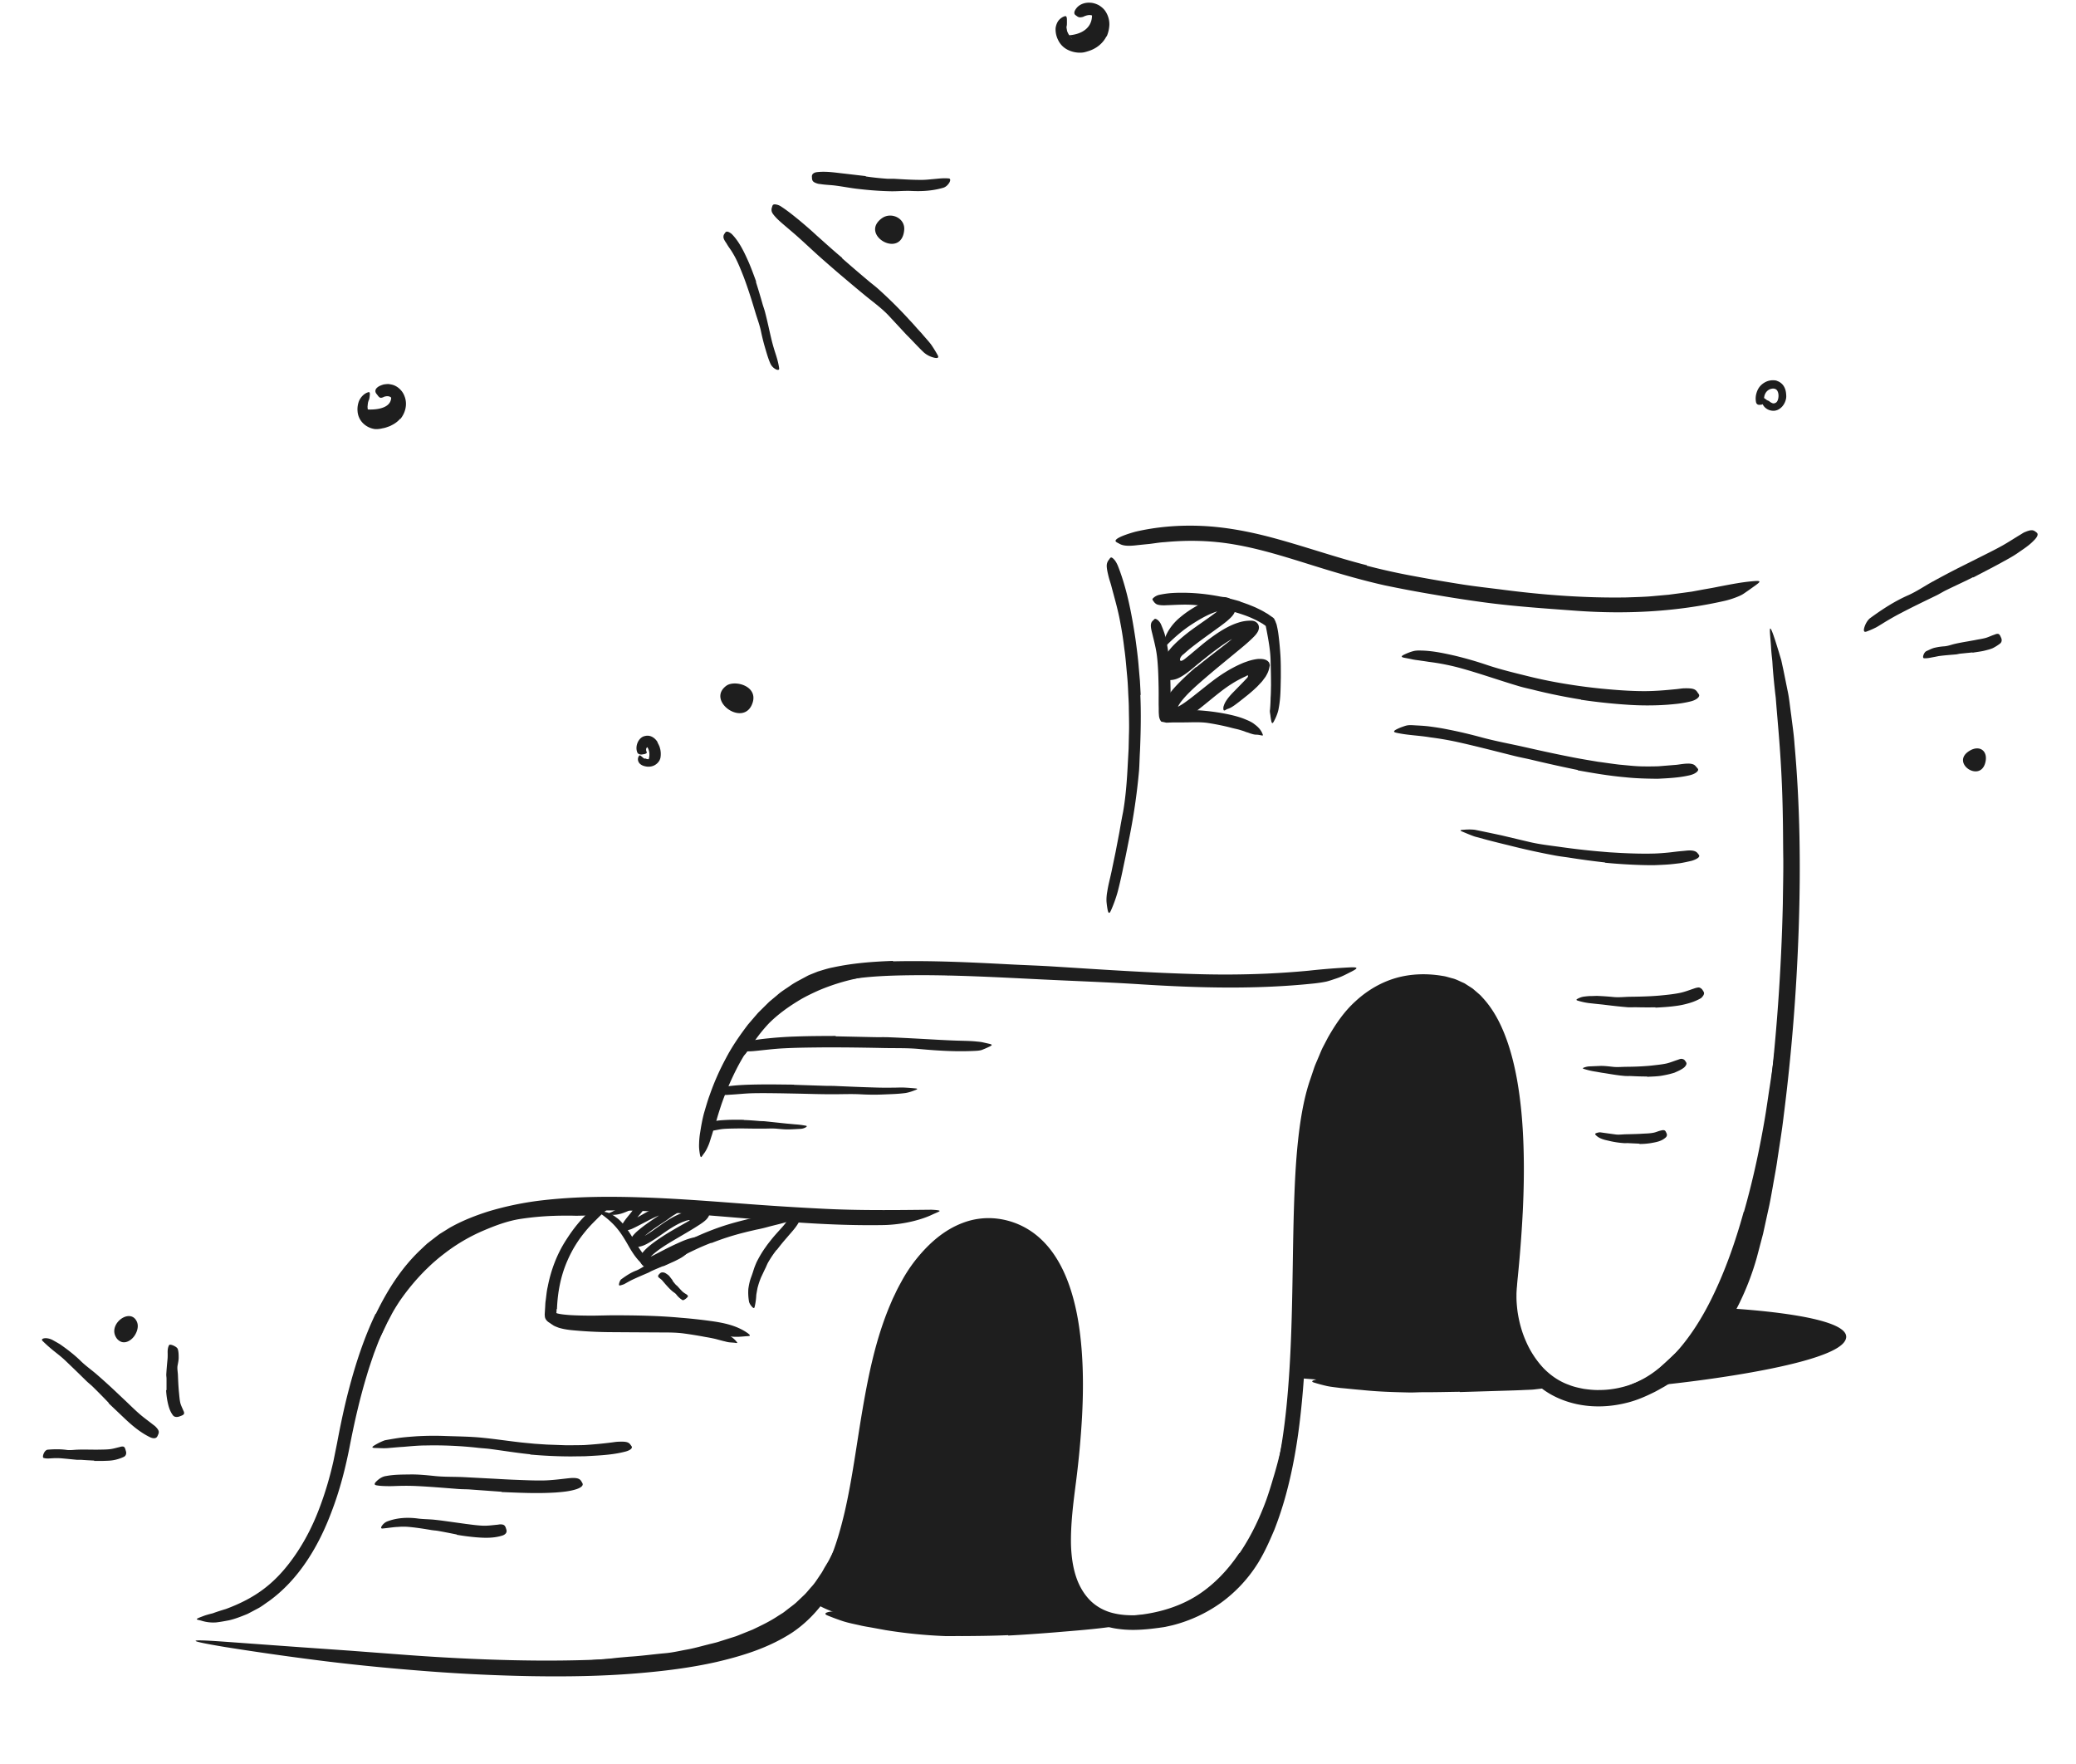
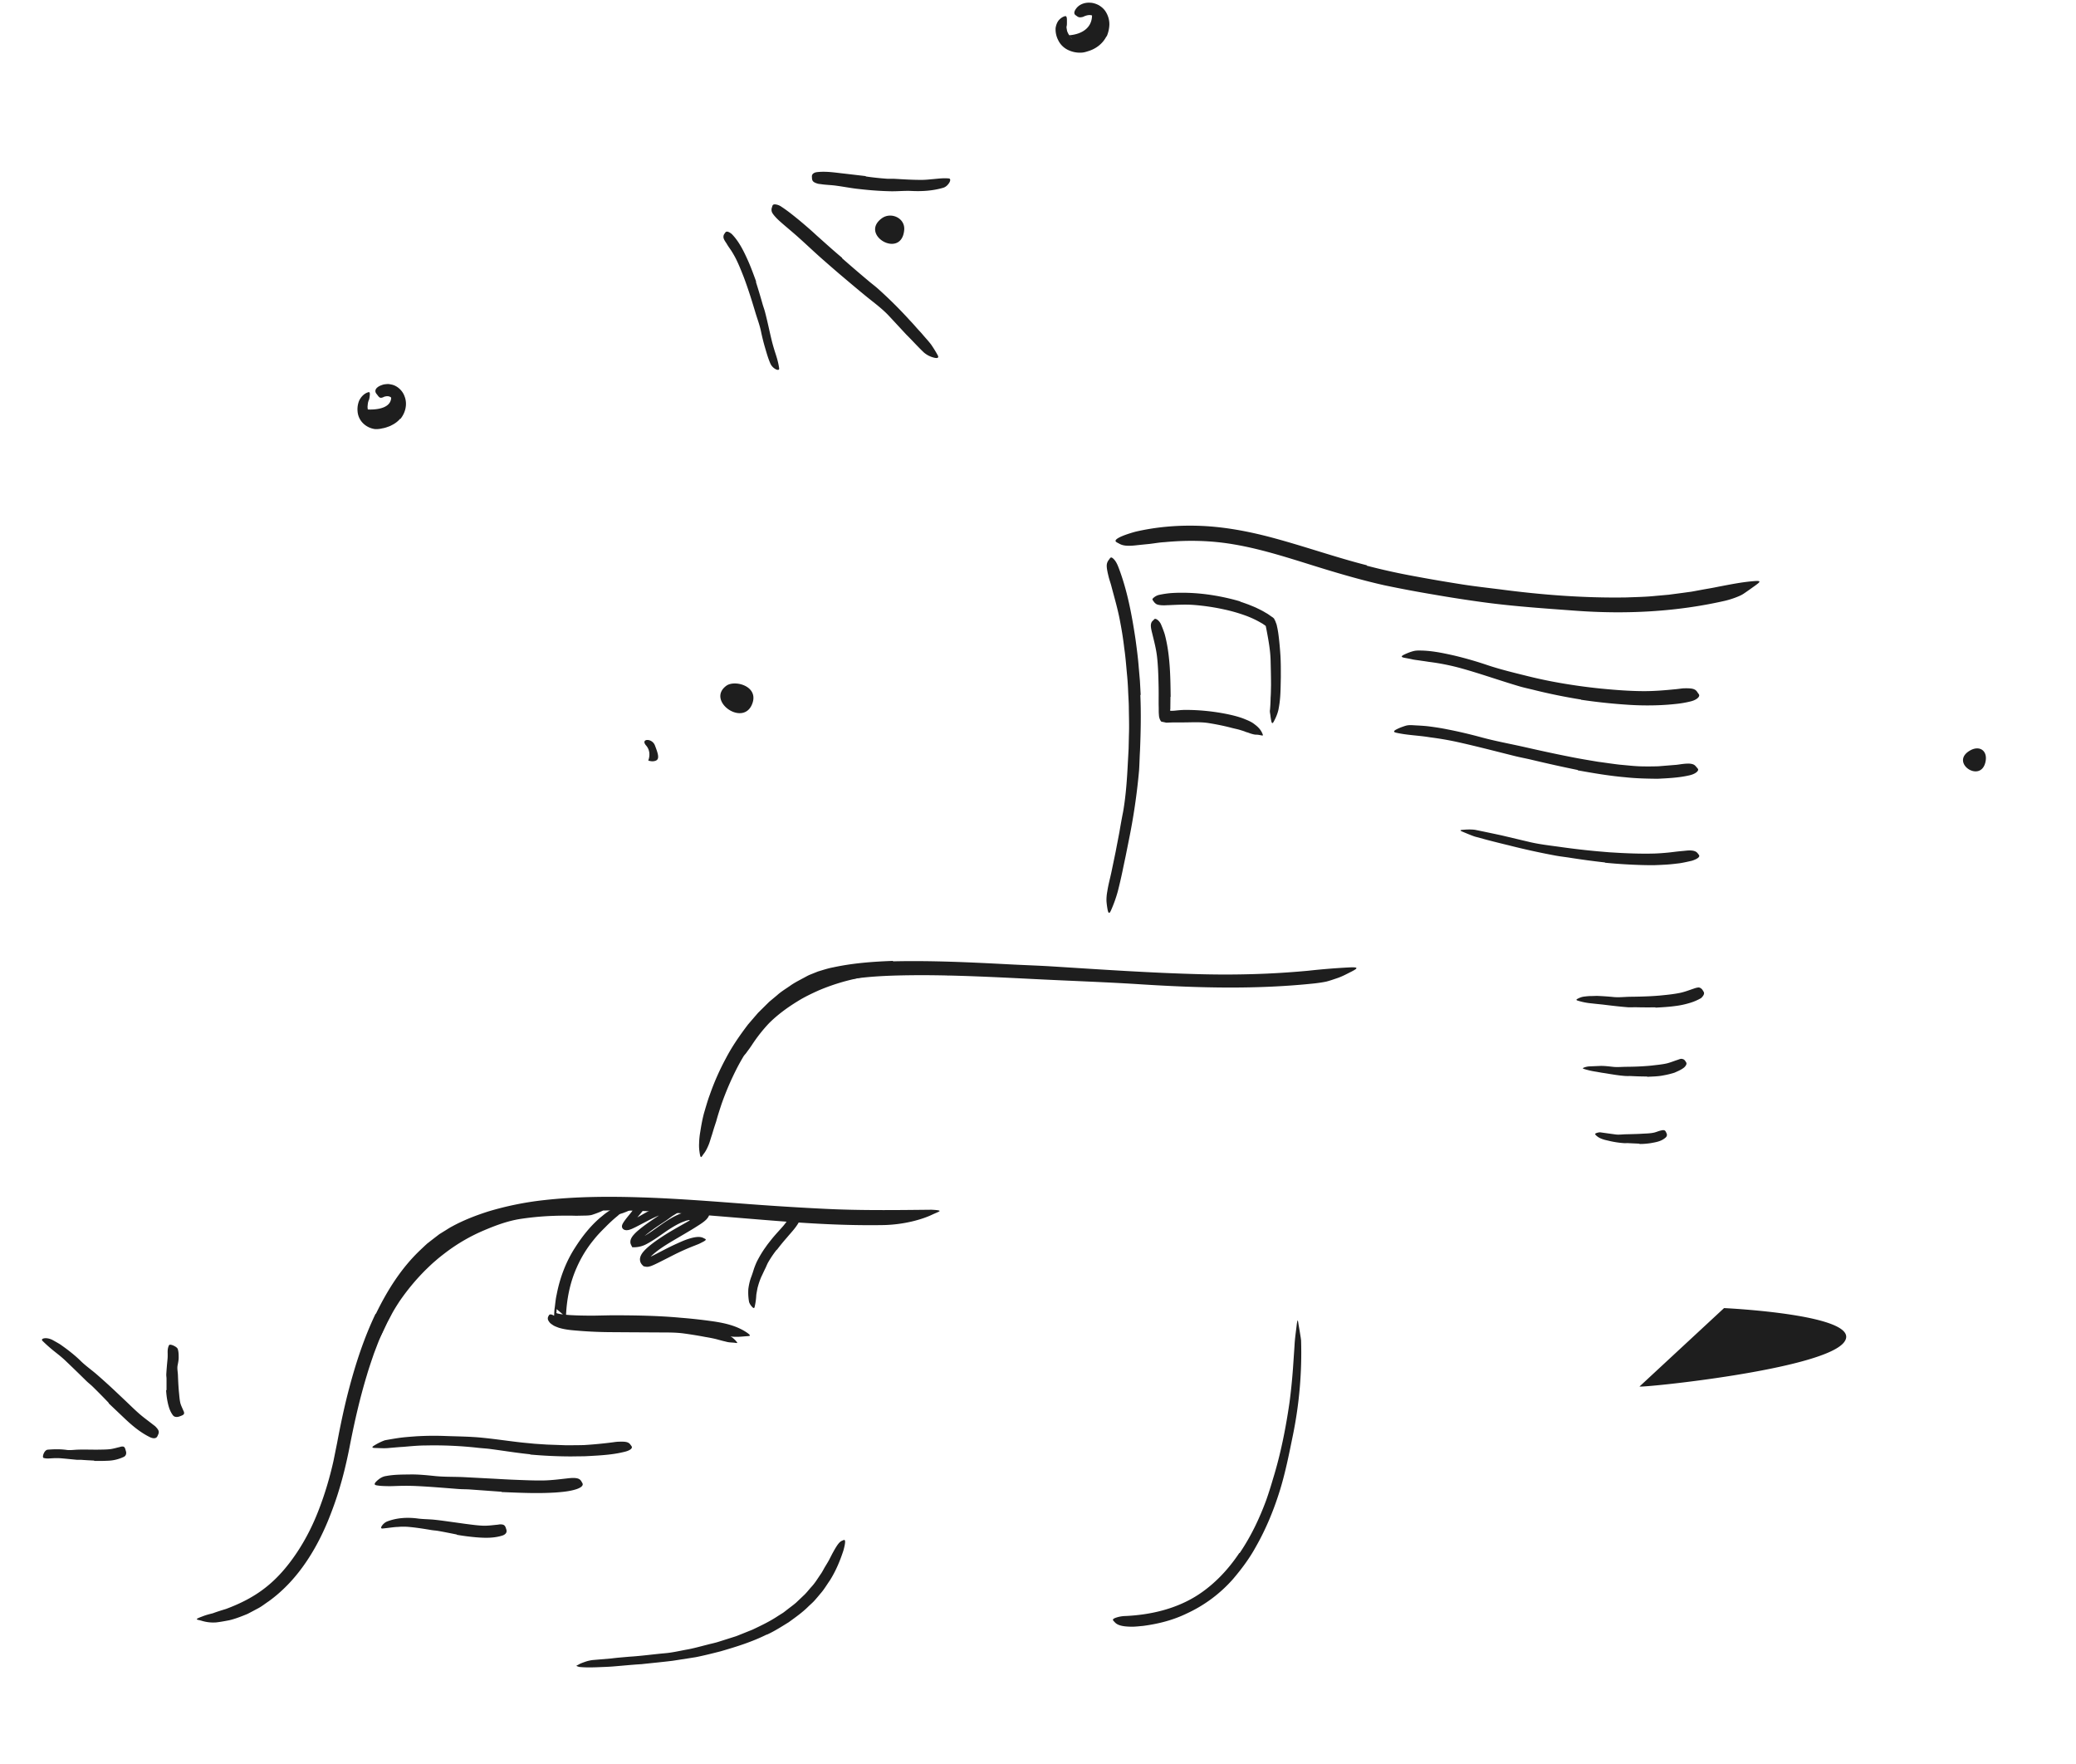
<svg xmlns="http://www.w3.org/2000/svg" width="186" height="158" fill="none">
  <g fill="#1E1E1E" clip-path="url(#a)">
    <path d="M146.893 124.207c.03.142 16.419-1.487 18.324-3.961 1.905-2.474-10.749-3.063-10.749-3.063l-7.575 7.024zM72.2 88.126a18.776 18.776 0 0 1 3.438-1.198c.428-.105.852-.229 1.287-.3 1.53-.259 3.071-.338 4.605-.315.68.015 1.362.026 2.033.056.431.023.866.041 1.298.086.43.057.855.154 1.263.305.252.09.21.18-.037.296a5.686 5.686 0 0 1-.499.199 2.383 2.383 0 0 1-.675.101 47.873 47.873 0 0 0-5.142-.15c-1.035.023-2.096.237-3.12.47a18.487 18.487 0 0 0-3.304 1.05c-.649.293-1.298.601-1.898.98-.922.564-1.804 1.213-2.561 1.971a13.97 13.97 0 0 0-1.526 1.945c-.102.15-.2.297-.312.443-.101.135-.18.252-.255.342-.079.09-.157.15-.225.199a.666.666 0 0 1-.394.135c-.06 0-.127.015-.18.007-.168-.022-.146-.341.027-.856.622-1.449 1.721-2.755 3.022-3.803.957-.792 2.026-1.449 3.136-1.99l.015.023.003.004zm-33.546 23.846a17.433 17.433 0 0 1 3.477-2.204c.45-.221.9-.439 1.369-.615 1.654-.612 3.39-.95 5.123-1.082.769-.06 1.541-.097 2.306-.108l.735-.008c.244.011.492.023.735.045.244.023.488.038.728.09.24.053.48.113.716.177.296.082.248.157-.019.274-.134.056-.322.131-.547.21-.113.037-.233.086-.36.109a3.35 3.35 0 0 1-.398.034l-.727.015c-.244.007-.484-.008-.724-.008-.484 0-.964 0-1.444.019a25.68 25.68 0 0 0-2.884.259c-1.155.161-2.303.582-3.39 1.047a16.022 16.022 0 0 0-3.39 1.96c-.32.244-.642.492-.946.762-.31.259-.6.544-.892.826a19.775 19.775 0 0 0-2.352 2.838c-.258.402-.514.8-.727 1.22l-.33.623-.304.635c-.09.187-.173.371-.27.555-.169.35-.293.575-.413.714a.671.671 0 0 1-.386.225c-.064.011-.131.037-.184.037-.09 0-.135-.086-.138-.247 0-.162.022-.398.123-.672.57-1.645 1.478-3.274 2.592-4.764a19.46 19.46 0 0 1 2.895-2.989l.019.019.007.004zm23.141-2.676s-.034-.004-.06-.004l-.173.042c-.094.015-.188.063-.281.093-.375.132-.74.335-1.1.556-.727.443-1.395 1.01-2.253 1.464a2.383 2.383 0 0 1-1.05.286h-.23l-.1-.199a.71.71 0 0 1-.068-.214c0-.06 0-.135.007-.18.012-.046.023-.091.038-.136l.045-.097a1.59 1.59 0 0 1 .199-.282 3.79 3.79 0 0 1 .408-.398c.492-.417 1.002-.762 1.512-1.107.259-.166.506-.35.776-.492l.398-.226a5.38 5.38 0 0 0 .356-.255l.083.552c-.327-.116-.844.011-1.294.199-.462.192-.923.436-1.388.68-.221.116-.446.236-.679.353-.12.056-.236.116-.364.169-.131.048-.258.108-.468.105a.62.62 0 0 1-.184-.042.535.535 0 0 1-.098-.067c-.015 0-.101-.124-.097-.177-.004-.03-.008-.056-.004-.086l.007-.053a.353.353 0 0 1 .027-.082c.018-.049.037-.083.056-.117.075-.131.154-.236.232-.341.147-.195.364-.451.394-.492.09-.113.18-.218.244-.323.015-.023.019-.064-.007-.086-.034-.012-.072 0-.105.011a1.845 1.845 0 0 0-.188.083l-.176.082-.12.049-.233.09a2.873 2.873 0 0 1-1.013.18c-.228-.011-.318-.082-.303-.12.015-.045.127-.079.285-.15a4.23 4.23 0 0 0 .589-.345c.116-.079.247-.151.386-.23.041-.03.214-.108.367-.191.162-.083.33-.169.5-.24.303-.139.562-.199.693-.165a.49.49 0 0 1 .177.06.5.5 0 0 1 .165.146c.014.023.03.045.04.064l.008.015v.007l.008.004c.007-.004-.079.053-.041.03l.01.034.035.083c.018.048.048.097.048.165 0 .142-.139.375-.345.623l-.589.71c-.1.123-.202.247-.292.364a2.83 2.83 0 0 0-.12.173c-.019.026-.03.048-.042.067 0 .004-.01.019-.007.015a.98.98 0 0 0-.142-.049c-.053-.015-.075-.026-.12-.033-.046 0-.068-.008-.09-.008a.24.24 0 0 1-.042.008h-.003l.082-.076v-.011a.148.148 0 0 0 .023-.075.614.614 0 0 0 .014-.15c-.01-.071 0-.045.004-.049h.023c.022-.004.041-.007.071-.015.24-.064.529-.24.806-.398.282-.161.567-.33.867-.492.3-.157.611-.3.945-.428.334-.12.686-.229 1.103-.233.184 0 .382.027.581.109l.63.267-.536.372c-.169.116-.326.195-.476.304l-.443.323c-.304.202-.608.401-.908.608-.3.206-.592.42-.87.642-.27.214-.566.465-.705.672-.019.019-.004.049-.041.03-.132-.03-.17-.015-.18-.011l-.117-.271c.29.019.653-.146.99-.349.342-.206.676-.45 1.02-.694.683-.492 1.407-.992 2.255-1.296.068-.03.139-.045.21-.064l.244-.063c.202-.06.397-.049.593-.064.097-.004.194-.015.288-.015l.255.034c.165.026.364.03.45.105.11.067.24.105.33.195.023.079-.014.128-.033.18a.802.802 0 0 1-.094.147c-.128.195-.443.431-.784.645l-.383.244-.296.181-.536.319-1.073.631c-.701.416-1.414.859-1.973 1.392a1.72 1.72 0 0 0-.195.233.244.244 0 0 0-.034.072h-.09c-.026.011 0 0 .008-.004l.015-.019-.101.071a.561.561 0 0 0 .037-.105c.008-.034.008-.086.004-.071h-.011l.067-.023c.041-.007.105-.041.158-.06.108-.045.225-.101.337-.157l.683-.353c.457-.237.919-.473 1.395-.687.259-.117.514-.233.78-.335 1.01-.367 1.4-.292 1.647-.157.056.03.127.056.161.09.056.052-.019.12-.187.214-.09.045-.195.101-.323.165-.128.068-.281.116-.45.188a21.03 21.03 0 0 0-2.003.897c-.337.173-.679.346-1.02.518-.173.087-.349.177-.536.263-.09.045-.192.086-.3.131a1.129 1.129 0 0 1-.2.064l-.056.015-.03.008-.07.007a.88.88 0 0 1-.286-.026l-.098-.022-.082-.083a.869.869 0 0 1-.191-.274.85.85 0 0 1-.045-.312.99.99 0 0 1 .049-.214c.018-.052.04-.094.063-.139.09-.165.176-.262.263-.36.169-.184.337-.331.51-.473.341-.278.694-.522 1.05-.759.769-.506 1.545-.927 2.31-1.366l.143-.083h.004l.011-.004.026-.011c.038-.015.008-.026-.01-.026l.022-.023.015-.011zm-6.201 9.246 2.666.041c.327.008.653-.011.98 0a29.77 29.77 0 0 1 3.453.312c.51.086 1.024.169 1.523.311.634.166 1.309.421 1.755.961.139.162.098.158-.09.132-.187-.038-.544-.015-.87-.117-.304-.067-.596-.153-.896-.232a13.985 13.985 0 0 0-.923-.18 36.356 36.356 0 0 0-1.913-.312c-.78-.109-1.6-.086-2.407-.094l-2.678-.015-1.658-.011a38.031 38.031 0 0 1-2.52-.109c-.652-.056-1.305-.083-1.976-.293-.146-.056-.293-.109-.44-.188-.13-.09-.24-.154-.318-.236a1.126 1.126 0 0 1-.161-.233.387.387 0 0 1 .011-.36c.026-.045.049-.098.079-.128.056-.052.142-.049.236-.019.049.015.094.042.146.068a.936.936 0 0 1 .188.086c.39.203.907.308 1.451.387.544.075 1.122.12 1.71.15.87.041 1.763.056 2.656.056v.019l-.004.004zm13.104 27.885c-1.332.665-2.738 1.1-4.14 1.506-.515.131-1.032.262-1.55.379-.228.049-.457.105-.686.146l-.69.109-1.38.214c-.923.113-1.849.199-2.768.3-.821.049-1.642.132-2.456.199-.522.045-1.047.057-1.572.079-.525.019-1.05.026-1.575-.03-.33-.116-.285-.075-.015-.225.135-.083.326-.15.559-.233a3.12 3.12 0 0 1 .803-.169l1.582-.135c.525-.068 1.054-.105 1.583-.154 1.057-.064 2.108-.214 3.169-.308.637-.052 1.271-.199 1.913-.319.645-.109 1.275-.293 1.905-.45.345-.094.697-.158 1.035-.271l1.016-.322.51-.162c.169-.06.33-.131.495-.195l.99-.398c.788-.375 1.58-.751 2.303-1.239l.42-.263c.135-.094.263-.199.394-.3.259-.203.529-.394.78-.612l.716-.679c.24-.226.435-.492.656-.733.35-.371.6-.814.89-1.223.138-.211.243-.44.378-.65.128-.218.263-.424.375-.653.101-.195.199-.394.308-.589.401-.729.585-.939.821-1.033.056-.022.112-.052.157-.06.15-.022.113.338-.06.954-.292.893-.667 1.805-1.2 2.654-.285.409-.54.848-.88 1.227a16.86 16.86 0 0 1-.496.582c-.169.192-.367.357-.551.533-.537.541-1.163.976-1.774 1.423-.645.394-1.279.807-1.962 1.115l-.01-.019.007.004zm42.368-7.297c.994-1.461 1.774-3.086 2.392-4.772a35.89 35.89 0 0 0 .597-1.877c.686-2.219 1.14-4.512 1.477-6.829a53.15 53.15 0 0 0 .315-3.097l.135-1.986c.03-.664.135-1.325.21-1.989.072-.421.09-.353.139 0 .034.206.079.454.124.728l.079.492c.015.086.022.176.037.27a36.96 36.96 0 0 1-.724 8.462c-.333 1.618-.66 3.307-1.158 4.929-.548 1.779-1.261 3.521-2.194 5.147-.555 1.01-1.253 1.944-2.003 2.827a12.45 12.45 0 0 1-4.197 3.123c-1.226.593-2.542.92-3.881 1.096-.297.027-.585.06-.885.072-1.111.007-1.456-.181-1.666-.417-.048-.056-.112-.109-.138-.162-.042-.086.048-.153.247-.225a2.84 2.84 0 0 1 .885-.154c2.262-.109 4.572-.642 6.526-1.922 1.444-.95 2.67-2.248 3.656-3.728l.023.012h.004z" />
-     <path d="M156.252 108.552c.765-2.676 1.362-5.417 1.838-8.176.176-1.006.311-2.024.469-3.034.555-3.566.952-7.162 1.189-10.77.105-1.603.146-3.214.165-4.805 0-1.021.007-2.046.011-3.071l.037-1.536c.008-.51.057-1.025.075-1.539.034-.638.087-.56.241-.022.082.292.187.672.311 1.11.112.462.206 1.01.262 1.604.023.263.049.525.064.788l.023.788.022 1.581a69.43 69.43 0 0 1-.056 3.161 89.804 89.804 0 0 1-.454 6.326c-.274 2.522-.48 5.154-.848 7.726a83.192 83.192 0 0 1-1.665 8.409 62.505 62.505 0 0 1-1.507 5.064c-.878 2.519-1.966 4.997-3.409 7.253-1.122 1.738-2.427 3.394-4.208 4.573-.398.247-.795.48-1.23.672-.81.341-1.388.473-1.797.473-.409.026-.652-.045-.847-.154-.09-.049-.203-.094-.255-.147-.177-.191.487-.379 1.541-.826a9.15 9.15 0 0 0 2.209-1.272 12.377 12.377 0 0 0 1.916-1.776c1.17-1.336 2.149-2.902 2.974-4.565 1.227-2.47 2.157-5.128 2.907-7.835h.03-.008zm-96.836 4.866c-.33.135-.66.274-.986.42-.12.053-.229.124-.349.177-.424.184-.847.36-1.268.555a7.051 7.051 0 0 0-.543.274l-.342.192a2.45 2.45 0 0 1-.378.12c-.083.019-.105-.041-.087-.146.023-.102.068-.274.176-.391.432-.315.87-.616 1.377-.803.3-.12.57-.316.859-.47l.956-.499.597-.3c.3-.154.615-.293.911-.451.229-.124.431-.289.645-.435a.902.902 0 0 1 .143-.094c.184-.105.292-.034.416.124.03.037.06.071.087.109.082.123.063.285-.038.435-.334.361-.776.56-1.197.77-.322.142-.645.289-.967.432l-.011-.019zm13.682 30.235s2.569 1.963 11.1 2.185c8.533.225 15.07-.687 15.07-.687s-4.56-1.49-4.56-7.005 2.43-9.573 1.645-15.531c-.783-5.958-1.252-9.749-4.129-11.596-2.88-1.848-5.595-1.543-7.369.108-1.774 1.652-3.874 2.399-5.907 11.488-2.032 9.089-1.987 13.898-3.589 17.025-1.601 3.127-2.254 4.009-2.254 4.009l-.007.004zm43.09-20.212s16.892 1.513 22.131-.229c0 0-2.933-2.433-2.535-6.938.397-4.505 1.29-17.422-1.039-22.442-2.325-5.019-3.409-6.314-6.844-5.676-3.432.638-7.077.68-9.86 10.065-1.901 6.427-.581 20.715-1.406 22.968-.825 2.252-.45 2.252-.45 2.252h.003zm-9.001-63.673c1.002-.826 2.033-1.588 3.023-2.377.48-.394.994-.807 1.361-1.197.042-.045.079-.09.102-.12l.011-.02c.041.023.086.046.131.065.09.037.135.067.214.082a.318.318 0 0 0 .135.019c.075-.015 0-.011-.019.079a.375.375 0 0 0-.026.082c0 .027-.008.057-.019.105-.019.08-.011.184-.019.245h-.176a2.89 2.89 0 0 0-.761.165c-.769.274-1.504.803-2.228 1.336-.322.237-.637.485-.956.74l-.476.383-.241.195-.262.221c-.529.45-1.114.886-1.575 1.048a1.796 1.796 0 0 1-.615.105.78.78 0 0 1-.589-.282c-.146-.176-.161-.439-.169-.664 0-.233.049-.47.131-.713.165-.485.544-1.014.998-1.48a9.04 9.04 0 0 1 .488-.461 16.359 16.359 0 0 1 1.488-1.168c.601-.428 1.208-.84 1.774-1.269.139-.105.278-.214.398-.323.06-.052.116-.108.157-.154a.185.185 0 0 0 .042-.056.78.78 0 0 0 .105.049.33.33 0 0 0 .086.03.176.176 0 0 0 .064.011c.033 0 .045-.007.037 0l-.075.053-.004.004-.007.007-.011.015a.26.26 0 0 0-.049.083.22.22 0 0 1-.026.064l-.008.018a.54.54 0 0 0-.127-.003 2.151 2.151 0 0 0-.443.09c-.81.247-1.605.72-2.348 1.205-.75.492-1.425 1.08-2.062 1.704-.383.398-.473.278-.345-.251.112-.537.585-1.446 1.477-2.163a9.342 9.342 0 0 1 2.637-1.539c.255-.09.517-.176.84-.225.172-.019.345-.041.619.007.082.02.154.038.24.075.105.053.184.09.289.188.048.049.097.098.138.154a.886.886 0 0 1 .162.623.742.742 0 0 1-.023.128l-.026.086c-.083.218-.161.308-.225.39-.064.08-.124.14-.18.196a6.913 6.913 0 0 1-.315.285c-.203.169-.402.316-.597.462-.783.57-1.545 1.107-2.272 1.663-.184.139-.36.278-.533.42l-.255.218-.21.188a.93.93 0 0 0-.247.244.502.502 0 0 0-.094.255c-.015.113.105.131.169.098.15-.057.296-.18.438-.297l.15-.12c.06-.045.113-.094.169-.139l.338-.285.682-.57a17.69 17.69 0 0 1 1.452-1.082c.562-.364 1.159-.71 1.852-.923a3.458 3.458 0 0 1 1.208-.166c.045.008.075.004.146.027.086.015.341.12.435.383.019.056.03.116.034.172 0 .053 0 .083-.007.124-.012.09-.03.12-.045.173-.034.086-.072.146-.102.195-.131.199-.251.315-.379.443-.491.484-.99.886-1.492 1.299l-1.489 1.227a86.11 86.11 0 0 0-1.796 1.525c-.582.514-1.159 1.047-1.617 1.625a2.932 2.932 0 0 0-.315.48.665.665 0 0 0-.094.324l-.213-.083s.026-.053.026-.124c.007 0 .026 0 .064-.007.067-.015.161-.053.255-.102a5.12 5.12 0 0 0 .577-.36c.386-.27.769-.575 1.152-.879.768-.604 1.522-1.242 2.381-1.78a11.854 11.854 0 0 1 1.414-.765l.195-.086c.157-.068.311-.117.469-.173.315-.109.63-.176.918-.21.282-.015.541 0 .751.101a.93.93 0 0 1 .153.105c.042.05.113.098.117.154l.052.17c.011.056-.019.127-.03.187a2.216 2.216 0 0 1-.285.758c-.056.128-.18.263-.274.398-.093.135-.221.267-.348.398l-.166.177c-.056.063-.116.112-.146.142l-.229.21c-.153.136-.307.27-.465.398-1.185.95-1.477 1.172-1.852 1.284-.079.026-.165.094-.237.124-.06.023-.101.008-.12-.067a.66.66 0 0 1 .038-.372c.101-.327.386-.717.78-1.126l.87-.89c.143-.147.281-.293.416-.44.045-.048.049-.048.049-.056l.011-.022s.015-.026.019-.038c.023-.049.026-.082.011-.108-.022-.03-.097.007-.116.018a.14.14 0 0 0-.034.023l-.007.007a10.049 10.049 0 0 0-1.286.687c-.342.214-.657.44-.987.695-.33.255-.66.522-.994.796-.431.349-.858.705-1.331 1.055-.24.176-.484.349-.784.521a3.08 3.08 0 0 1-.547.244c-.128.034-.252.072-.458.072-.191 0-.472-.053-.709-.24l-.202-.158-.079-.233a1.468 1.468 0 0 1-.053-.672c.03-.18.079-.334.132-.458a3.15 3.15 0 0 1 .36-.634c.251-.36.517-.654.787-.939a25.471 25.471 0 0 1 1.662-1.554l.022.022v-.003zm-32.302 33.07 3.5.075c.423.007.85-.008 1.274.01 1.497.06 2.997.147 4.49.23.663.034 1.331.067 1.987.082.424.012.848.02 1.272.06.21.023.423.034.633.08l.63.142c.26.068.222.124-.007.237a8.762 8.762 0 0 1-.472.213c-.098.038-.203.09-.316.117a2.575 2.575 0 0 1-.352.049c-1.729.101-3.443 0-5.18-.162-1.034-.097-2.118-.064-3.18-.086a274.158 274.158 0 0 0-3.506-.053c-.72-.003-1.44-.007-2.16 0-1.088.012-2.187.023-3.267.08-.84.04-1.661.146-2.486.228-.184.019-.36.034-.544.041a8.31 8.31 0 0 1-.431 0c-.12-.01-.218-.04-.3-.063a.704.704 0 0 1-.338-.207c-.038-.041-.083-.079-.105-.116-.071-.117.199-.27.69-.44.735-.18 1.5-.277 2.273-.352a34.789 34.789 0 0 1 2.351-.15c1.174-.042 2.355-.045 3.53-.05v.027l.014.008zm-3.742 4.343 2.76.09c.334.011.672 0 1.005.019 1.182.052 2.363.101 3.544.135.526.019 1.05.015 1.572.011.334 0 .667-.022 1.001-.007.334.015.671.045 1.005.075.21.022.184.064.008.135-.173.068-.495.203-.882.274-.682.094-1.365.105-2.051.135-.686.03-1.373.019-2.059-.019-.825-.04-1.68 0-2.524-.003-.926 0-1.853-.027-2.779-.05l-1.71-.033c-.863-.011-1.729-.026-2.584-.007-.664.015-1.316.09-1.973.127-.146.008-.285.023-.431.026a5.068 5.068 0 0 1-.341 0c-.094-.01-.173-.037-.233-.056a.568.568 0 0 1-.262-.184c-.027-.037-.064-.071-.08-.105-.055-.105.162-.229.556-.349 1.174-.21 2.419-.233 3.668-.248.926-.007 1.856.011 2.786.019v.019l.004-.004zm-4.508 3.153c.473.015.949.053 1.421.094.173.011.346.007.518.026l1.815.192c.27.026.537.048.803.075a7.83 7.83 0 0 1 1.02.127c.105.023.086.075-.008.135a1.049 1.049 0 0 1-.46.143c-.35.019-.698.041-1.047.049-.349.011-.694-.026-1.043-.056-.416-.045-.855-.012-1.282-.012-.47-.003-.942 0-1.41-.011a36.054 36.054 0 0 0-.87-.004c-.44.008-.882.008-1.313.045-.338.034-.664.117-.994.166a1.451 1.451 0 0 1-.218.018c-.277 0-.367-.052-.442-.214-.015-.037-.038-.071-.049-.109-.037-.12.064-.24.263-.33.58-.296 1.226-.311 1.867-.345.477-.019.957-.012 1.437-.008v.019h-.008z" />
-     <path d="m49.872 117.276-.012.214v.053s-.003.007-.003.011c0 .004-.012.015 0 .019-.023.022-.008.045.007.056.026.015-.011.015.176.057.29.063.63.093.968.12.686.045 1.395.052 2.104.056l1.721-.034c2.03.004 4.077.03 6.117.218a46.48 46.48 0 0 1 2.715.293c1.148.157 2.348.394 3.334 1.096.297.233.225.251-.108.267-.342.022-.942.108-1.56.007-1.1-.21-2.213-.402-3.357-.511-1.14-.12-2.299-.187-3.465-.274-1.4-.108-2.862-.026-4.31-.015-.795.004-1.593.008-2.396-.015-.401-.011-.806-.03-1.219-.071a9.636 9.636 0 0 1-.626-.086c-.109-.023-.214-.045-.33-.079a1.988 1.988 0 0 1-.42-.177.878.878 0 0 1-.311-.3.658.658 0 0 1-.075-.203c-.012-.071-.008-.146-.02-.214l.042-.679c.011-.199.015-.402.049-.601.056-.398.082-.799.176-1.194.285-1.494.833-2.95 1.658-4.219.63-.988 1.354-1.907 2.242-2.669.203-.158.387-.331.604-.473.39-.278.675-.425.885-.503.221-.064.364-.064.5-.03.06.015.134.022.175.045.14.067-.116.386-.622.818-.383.312-.743.649-1.088 1.002-.352.346-.697.702-1.005 1.089a10.667 10.667 0 0 0-1.56 2.538c-.608 1.359-.9 2.86-.956 4.381h-.027l-.003.007zm19.718-5.322a9.328 9.328 0 0 0-.78 1.156c-.082.15-.142.308-.213.462-.135.267-.255.541-.39.815a6.355 6.355 0 0 0-.3.863c-.042.132-.06.267-.087.398-.022.135-.052.267-.063.402a5.7 5.7 0 0 1-.15 1.048c-.03.108-.098.101-.192.007-.09-.09-.24-.266-.303-.48a4.75 4.75 0 0 1-.064-1.153c.049-.383.135-.766.277-1.126.08-.218.154-.444.222-.669a7.07 7.07 0 0 1 .266-.661c.236-.461.499-.908.803-1.321.176-.263.378-.5.57-.747.3-.365.626-.71.934-1.059.24-.27.435-.578.675-.845.052-.06.105-.116.161-.173.113-.097.191-.154.278-.161a.554.554 0 0 1 .262.083c.041.022.083.041.113.063.052.042.078.102.086.188.007.086.015.214-.045.3-.289.594-.743 1.037-1.148 1.525-.311.353-.611.717-.892 1.092l-.02-.011v.004z" />
-     <path d="M63.718 111.341c-.968.364-1.894.822-2.832 1.303-.345.173-.671.379-1.024.556-.24.146-.532.199-.806.319a2.417 2.417 0 0 1-.469.146.946.946 0 0 1-.626-.101c-.788-.526-1.264-1.277-1.673-1.997-.303-.53-.611-1.048-.982-1.495-.473-.582-1.035-1.04-1.677-1.482-.198-.143-.176-.121.034-.091.203.034.641.027 1.08.252l.274.169.259.191c.18.124.322.282.468.44a8.3 8.3 0 0 1 .74 1.006c.434.687.794 1.366 1.263 1.914.083.098.176.177.267.267.093.079.21.157.296.218.03.075.367-.015.634-.192.255-.21.555-.379.843-.567.9-.585 1.876-1.1 2.873-1.543a24.48 24.48 0 0 1 1.875-.736c.96-.33 1.95-.581 2.93-.81a30.343 30.343 0 0 1 2.276-.481c.169-.022.334-.056.506-.064.638-.03.848.045.994.248.034.049.079.094.097.139.072.154-.176.319-.618.447-.653.217-1.324.349-1.992.536a14.36 14.36 0 0 1-1.012.233c-.338.083-.68.154-1.017.244a22.886 22.886 0 0 0-2.962.95l-.012-.022-.007.003zm-3.469 3.379c.094.128.191.252.3.372.041.045.094.071.135.116.143.158.289.323.443.477.067.068.15.124.228.177.106.067.222.116.282.24.037.079-.375.435-.492.364a2.005 2.005 0 0 1-.547-.495c-.094-.128-.236-.192-.356-.297a4.44 4.44 0 0 1-.38-.364c-.074-.079-.146-.162-.22-.241l-.316-.371c-.086-.09-.191-.162-.288-.244-.023-.019-.05-.03-.057-.06-.037-.098-.011-.158.087-.259l.067-.068a.337.337 0 0 1 .27-.079c.161.011.236.083.334.139.086.064.18.124.24.207.097.12.187.244.285.364l-.011.011-.004.011zm30.077 31.764c-1.376.06-2.76.075-4.144.082-.506-.007-1.013.011-1.515 0a44.293 44.293 0 0 1-5.318-.533l-1.166-.214c-.39-.071-.78-.128-1.16-.221-.49-.109-.99-.207-1.47-.357-.48-.158-.956-.334-1.42-.526-.29-.12-.207-.232.09-.304.296-.063.81-.112 1.364-.003.998.146 1.962.398 2.956.533l.738.127c.248.038.5.06.747.102.499.071.994.169 1.5.225.6.075 1.219.139 1.841.139.623.019 1.25.026 1.872.019 1.369.015 2.741-.038 4.118-.094.847-.045 1.691-.09 2.539-.15 1.282-.087 2.576-.169 3.851-.282.994-.086 1.962-.229 2.952-.315.217-.019.427-.053.649-.053.817-.03 1.08.094 1.252.353.041.06.09.12.116.18.075.195-.251.383-.836.496-1.729.263-3.552.39-5.4.548-1.373.109-2.757.21-4.148.281v-.026l-.008-.007zm40.465-21.804c-1.102.015-2.205.045-3.311.041-.405 0-.806.03-1.211.023-1.426-.03-2.854-.072-4.276-.226-.63-.048-1.264-.123-1.89-.176-.401-.056-.806-.09-1.204-.173a15.608 15.608 0 0 1-1.174-.315c-.24-.075-.187-.154.042-.225a3.363 3.363 0 0 1 1.091-.135c.405 0 .806.03 1.207.067l1.204.071c.807.042 1.613.068 2.431.132.975.079 1.995 0 2.996-.03l3.319-.098 2.048-.067c1.035-.038 2.078-.049 3.105-.09.803-.023 1.587-.113 2.385-.136.177 0 .349-.015.525-.003.657.033.863.131.983.405.026.064.064.124.079.188.048.203-.229.371-.702.428-.348.037-.705.079-1.057.12-.356.026-.713.03-1.077.052-.723.03-1.458.049-2.197.072l-3.316.101v-.026z" />
+     <path d="m49.872 117.276-.012.214v.053s-.003.007-.003.011c0 .004-.012.015 0 .019-.023.022-.008.045.007.056.026.015-.011.015.176.057.29.063.63.093.968.12.686.045 1.395.052 2.104.056l1.721-.034c2.03.004 4.077.03 6.117.218a46.48 46.48 0 0 1 2.715.293c1.148.157 2.348.394 3.334 1.096.297.233.225.251-.108.267-.342.022-.942.108-1.56.007-1.1-.21-2.213-.402-3.357-.511-1.14-.12-2.299-.187-3.465-.274-1.4-.108-2.862-.026-4.31-.015-.795.004-1.593.008-2.396-.015-.401-.011-.806-.03-1.219-.071a9.636 9.636 0 0 1-.626-.086c-.109-.023-.214-.045-.33-.079c-.012-.071-.008-.146-.02-.214l.042-.679c.011-.199.015-.402.049-.601.056-.398.082-.799.176-1.194.285-1.494.833-2.95 1.658-4.219.63-.988 1.354-1.907 2.242-2.669.203-.158.387-.331.604-.473.39-.278.675-.425.885-.503.221-.064.364-.064.5-.03.06.015.134.022.175.045.14.067-.116.386-.622.818-.383.312-.743.649-1.088 1.002-.352.346-.697.702-1.005 1.089a10.667 10.667 0 0 0-1.56 2.538c-.608 1.359-.9 2.86-.956 4.381h-.027l-.003.007zm19.718-5.322a9.328 9.328 0 0 0-.78 1.156c-.082.15-.142.308-.213.462-.135.267-.255.541-.39.815a6.355 6.355 0 0 0-.3.863c-.042.132-.06.267-.087.398-.022.135-.052.267-.063.402a5.7 5.7 0 0 1-.15 1.048c-.03.108-.098.101-.192.007-.09-.09-.24-.266-.303-.48a4.75 4.75 0 0 1-.064-1.153c.049-.383.135-.766.277-1.126.08-.218.154-.444.222-.669a7.07 7.07 0 0 1 .266-.661c.236-.461.499-.908.803-1.321.176-.263.378-.5.57-.747.3-.365.626-.71.934-1.059.24-.27.435-.578.675-.845.052-.06.105-.116.161-.173.113-.097.191-.154.278-.161a.554.554 0 0 1 .262.083c.041.022.083.041.113.063.052.042.078.102.086.188.007.086.015.214-.045.3-.289.594-.743 1.037-1.148 1.525-.311.353-.611.717-.892 1.092l-.02-.011v.004z" />
    <path d="M33.676 117.701c1.006-2.073 2.258-4.085 3.98-5.718.217-.202.427-.409.648-.604l.705-.545.353-.27.379-.236c.255-.15.499-.323.761-.458 1.039-.567 2.134-.988 3.237-1.341a27.97 27.97 0 0 1 4.924-1.009c2.918-.331 5.84-.35 8.738-.256 2.903.09 5.787.308 8.667.526 2.554.199 5.123.368 7.655.492 3.255.169 6.499.124 9.732.09.51.026.739.06.731.112-.007.053-.244.136-.656.323-.818.398-2.42.89-4.328.939-3.383.06-6.728-.139-10.058-.406-3.33-.262-6.657-.567-9.995-.777-3.987-.24-8.169-.18-12.148.5-.55.082-1.083.221-1.623.33l-.8.214-.397.109-.39.131c-1.054.316-2.051.773-2.996 1.299l-.69.424c-.218.158-.432.327-.65.488-.446.308-.817.714-1.222 1.078-.195.187-.367.405-.551.604-.176.207-.375.402-.533.627-.33.439-.675.871-.96 1.344-.386.559-.705 1.164-1.039 1.761-.3.615-.618 1.22-.877 1.858-.285.627-.518 1.273-.765 1.915-.222.653-.45 1.302-.642 1.963-.607 2.001-1.08 4.051-1.485 6.115-.397 2.084-.922 4.156-1.687 6.138-.578 1.543-1.298 3.03-2.217 4.397-.915 1.366-2.04 2.612-3.401 3.592-.308.203-.593.436-.916.612-.326.173-.648.346-.978.518-.638.263-1.182.466-1.65.571-.473.09-.852.158-1.167.191a3.531 3.531 0 0 1-1.305-.15c-.135-.041-.307-.071-.386-.101-.131-.057.075-.143.529-.312.225-.09.52-.169.866-.255.337-.128.735-.252 1.178-.387 1.286-.477 2.523-1.096 3.607-1.967 1.088-.863 2.003-1.96 2.79-3.15.788-1.193 1.44-2.5 1.958-3.874.525-1.37.945-2.797 1.272-4.25l.33-1.633c.105-.559.213-1.122.33-1.681.232-1.123.487-2.242.787-3.353.593-2.226 1.324-4.433 2.33-6.54l.03.008-.005.004z" />
-     <path d="M121.855 91.166c-1.327 1.43-2.239 3.274-2.932 5.177-.158.485-.331.969-.477 1.453l-.195.732-.161.744a31.107 31.107 0 0 0-.454 3.052c-.42 4.133-.394 8.36-.484 12.587-.082 4.227-.206 8.481-.735 12.727-.266 2.121-.649 4.238-1.219 6.318a30.877 30.877 0 0 1-1.02 3.082c-.427 1.006-.859 1.99-1.447 2.951a12.714 12.714 0 0 1-3.304 3.57 12.958 12.958 0 0 1-4.407 2.046l-.608.135c-.202.038-.401.06-.6.09-.39.049-.783.102-1.185.132-.799.067-1.62.078-2.456-.042a6.175 6.175 0 0 1-2.434-.844c-.191-.109-.36-.252-.54-.38-.162-.146-.338-.285-.484-.446l-.431-.488c-.15-.158-.248-.353-.372-.53-.427-.634-.686-1.344-.896-2.049a11.45 11.45 0 0 1-.337-2.14c-.094-1.423.003-2.82.15-4.186.15-1.367.352-2.711.49-4.04.14-1.344.26-2.684.335-4.024.138-2.677.123-5.372-.285-7.989-.203-1.306-.51-2.594-.99-3.795a9.472 9.472 0 0 0-.87-1.708 6.518 6.518 0 0 0-1.2-1.431c-.9-.844-2.1-1.325-3.308-1.456-1.212-.09-2.438.259-3.488.961-.27.158-.514.368-.77.556-.235.213-.487.416-.708.649-.457.45-.874.954-1.253 1.483a13.105 13.105 0 0 0-1.016 1.67 20.077 20.077 0 0 0-.836 1.799c-1.01 2.455-1.613 5.083-2.093 7.737s-.829 5.349-1.316 8.037c-.443 2.381-.98 4.783-1.947 7.069-.956 2.272-2.445 4.419-4.553 5.849-2.111 1.386-4.493 2.121-6.859 2.67-2.378.533-4.782.822-7.178 1.017-3.08.251-6.17.296-9.252.248a158.371 158.371 0 0 1-9.241-.428c-3.072-.233-6.14-.522-9.196-.894a264.542 264.542 0 0 1-9.128-1.291c-3.777-.631-3.244-.706-.008-.473 1.62.116 3.912.285 6.683.484l4.486.315 5.04.38c3.113.232 6.23.394 9.346.469 3.113.075 6.226.052 9.323-.117 3.094-.165 6.181-.484 9.155-1.167 2.951-.695 5.9-1.727 7.8-3.897.987-1.059 1.726-2.354 2.322-3.724.593-1.374 1.009-2.849 1.362-4.343.693-3.004 1.076-6.123 1.612-9.247.537-3.12 1.185-6.292 2.453-9.303l.24-.563.266-.552c.169-.371.371-.728.566-1.088a13.47 13.47 0 0 1 1.4-2.069c1.057-1.28 2.358-2.455 4.012-3.086a6.47 6.47 0 0 1 3.128-.394 6.886 6.886 0 0 1 2.952 1.078c.888.582 1.62 1.362 2.19 2.218.574.86.997 1.787 1.327 2.737.657 1.903.95 3.874 1.1 5.838.145 1.963.13 3.934.025 5.89a82.424 82.424 0 0 1-.543 5.849c-.248 1.929-.495 3.837-.443 5.71.038.931.158 1.847.431 2.695.27.849.71 1.618 1.32 2.223.612.589 1.38.98 2.243 1.149.859.183 1.782.168 2.708.09a22.151 22.151 0 0 0 1.526-.192c.477-.105.972-.225 1.448-.394a11.04 11.04 0 0 0 2.704-1.336 11.252 11.252 0 0 0 3.889-4.558c.926-1.847 1.56-3.848 2.033-5.886.472-2.043.784-4.126.997-6.225.424-4.201.499-8.447.567-12.7.033-2.129.067-4.257.15-6.393.082-2.136.217-4.276.529-6.416.198-1.31.465-2.643.907-3.904l.319-.95c.105-.315.251-.62.379-.931.135-.308.251-.623.401-.924l.469-.897c.664-1.167 1.432-2.312 2.456-3.236 1.005-.935 2.22-1.67 3.548-2.068 1.328-.398 2.742-.447 4.092-.24.168.03.337.048.506.093l.51.143c.349.075.66.255.986.394.169.064.304.176.458.267.146.097.3.187.442.292l.402.346c.131.116.27.225.379.36.967 1.014 1.62 2.245 2.103 3.499.484 1.258.807 2.56 1.047 3.867.356 1.982.525 3.983.589 5.984.067 2.001.03 3.998-.068 5.991a119.951 119.951 0 0 1-.461 5.958l-.068.736c-.011.236-.037.473-.03.71-.011.473.034.949.09 1.419.135.938.383 1.869.773 2.733a8.43 8.43 0 0 0 1.534 2.35c.645.668 1.41 1.201 2.287 1.516.432.177.889.274 1.347.364.461.064.93.117 1.402.102.942 0 1.879-.173 2.772-.473a14.429 14.429 0 0 0 4.845-3 14.772 14.772 0 0 0 1.909-2.147c.574-.77 1.08-1.592 1.515-2.448 1.392-2.658 2.097-5.612 2.693-8.57a118.015 118.015 0 0 0 1.403-8.931 183.895 183.895 0 0 0 1.294-18.005c.015-1.33.049-2.64.041-3.953-.022-1.314-.015-2.632-.045-3.968-.083-4.96-.461-8.196-.626-10.478a63.583 63.583 0 0 1-.278-2.782 49.37 49.37 0 0 0-.034-.537c-.018-.169-.033-.33-.052-.484-.03-.308-.053-.593-.068-.86-.03-.488-.101-1.134-.097-1.426.007-.496.277.229.81 1.982.064.221.135.454.21.706.056.255.112.521.176.807.117.57.244 1.205.383 1.892.154.687.217 1.445.334 2.249.097.807.232 1.666.292 2.582.491 5.425.563 10.944.375 16.504a181.24 181.24 0 0 1-1.346 16.792c-.162 1.407-.405 2.811-.608 4.219-.109.702-.247 1.404-.367 2.11-.128.702-.244 1.408-.409 2.11l-.461 2.11-.555 2.106a24.21 24.21 0 0 1-1.583 4.144c-1.316 2.669-3.259 5.132-5.787 6.859-.322.203-.637.421-.967.612-.334.18-.661.383-1.006.541-.667.33-1.413.649-2.179.848-1.53.405-3.154.488-4.732.128-1.167-.271-2.322-.781-3.271-1.585a7.738 7.738 0 0 1-1.252-1.31 9.096 9.096 0 0 1-.953-1.501 11.274 11.274 0 0 1-1.091-3.319 11.645 11.645 0 0 1-.162-1.742c-.015-.586.045-1.186.094-1.704.435-4.224.72-8.436.548-12.629-.094-2.091-.297-4.175-.743-6.176-.232-.995-.506-1.978-.892-2.898-.39-.912-.87-1.772-1.489-2.47-.615-.698-1.369-1.22-2.221-1.487a6.313 6.313 0 0 0-1.383-.27 8.411 8.411 0 0 0-1.441-.019c-1.92.132-3.675 1.093-4.999 2.527l-.037-.011h-.008z" />
    <path d="M80.016 86.12c3.51-.082 6.983.091 10.445.271 1.264.068 2.528.105 3.788.184 4.444.278 8.88.586 13.321.698a85.22 85.22 0 0 0 5.899-.052 78.247 78.247 0 0 0 3.751-.26 62.037 62.037 0 0 1 3.742-.3c.784-.03.705.083.087.398-.312.15-.754.41-1.309.59-.278.094-.582.203-.908.285-.326.068-.679.12-1.042.162-5.187.551-10.366.412-15.549.086-3.102-.203-6.327-.308-9.496-.47-3.48-.172-6.96-.356-10.43-.352-2.13.015-4.275.06-6.35.398-.787.116-1.556.304-2.294.548l-.533.214c-.18.067-.349.18-.525.266-.345.195-.709.353-1.024.59a14.67 14.67 0 0 0-3.514 3.157 19.426 19.426 0 0 0-1.999 3.063 25.762 25.762 0 0 0-1.44 3.341c-.165.507-.33 1.007-.469 1.525-.079.236-.15.454-.214.653l-.165.548c-.112.33-.183.601-.266.818-.176.436-.315.684-.472.883-.072.09-.14.214-.192.266-.09.086-.135-.075-.187-.465a3.663 3.663 0 0 1-.034-.74 6.86 6.86 0 0 1 .101-1.017c.087-.563.188-1.13.338-1.69.165-.552.319-1.115.525-1.663a22.23 22.23 0 0 1 1.436-3.247c.552-1.063 1.25-2.065 1.988-3.037l.6-.698.304-.35.33-.326.66-.653.716-.597c.345-.312.743-.552 1.125-.815.375-.274.795-.484 1.204-.706.21-.105.398-.229.63-.319l.683-.274c.454-.135.911-.289 1.361-.371 1.808-.391 3.593-.515 5.367-.582l.007.033.004.008zm42.435-35.445a58.14 58.14 0 0 0 4.305.95c1.459.274 2.922.521 4.388.75 1.069.162 2.145.286 3.214.417 3.773.5 7.572.792 11.375.728.84-.033 1.688-.045 2.528-.131l1.26-.113c.416-.056.832-.109 1.245-.165l.799-.109.791-.146c.529-.101 1.058-.18 1.583-.293 1.057-.199 2.104-.417 3.195-.503.679-.056.619.041.124.398-.248.176-.604.436-1.043.732-.221.146-.476.248-.746.35a7.957 7.957 0 0 1-.874.27c-4.399 1.01-8.941 1.23-13.434.9-2.689-.199-5.479-.383-8.202-.75a118.981 118.981 0 0 1-4.47-.691 110.583 110.583 0 0 1-4.452-.837c-1.822-.41-3.615-.92-5.385-1.46-2.682-.82-5.337-1.731-8.041-2.193-2.1-.368-4.197-.41-6.274-.21-.458.022-.904.109-1.365.161-.428.041-.784.079-1.081.109-.296.038-.54.053-.742.053-.405 0-.653-.064-.87-.188-.098-.056-.225-.109-.289-.17-.218-.202.446-.54 1.721-.896 1.902-.447 3.938-.616 5.993-.522 2.056.094 4.115.48 6.102 1.002 2.956.781 5.78 1.79 8.652 2.52v.033l-.007.004zM102.17 62.26c.071 1.66.037 3.319-.03 4.97-.038.605-.045 1.21-.087 1.81a56.183 56.183 0 0 1-.93 6.303l-.277 1.385c-.098.462-.195.92-.289 1.378a41.3 41.3 0 0 1-.409 1.753 12.02 12.02 0 0 1-.608 1.697c-.153.346-.24.263-.307-.082a7.274 7.274 0 0 1-.094-.699c-.015-.281.008-.6.072-.934.09-.601.255-1.18.378-1.769l.368-1.772c.112-.593.229-1.186.341-1.78a59.08 59.08 0 0 1 .326-1.79c.252-1.434.353-2.947.428-4.433l.067-1.228.027-1.228c.033-.818 0-1.636-.008-2.458-.004-.504-.045-1.01-.064-1.513a24.466 24.466 0 0 0-.105-1.51c-.071-.762-.127-1.527-.24-2.282a30.128 30.128 0 0 0-.348-2.264c-.203-1.164-.54-2.279-.833-3.405-.071-.248-.157-.484-.218-.736-.116-.465-.176-.777-.172-1.006a.83.83 0 0 1 .191-.518c.049-.06.09-.135.135-.176.079-.068.177-.019.315.127.143.143.289.395.413.729.769 1.99 1.189 4.2 1.522 6.423.113.83.225 1.66.289 2.493l.109 1.254.068 1.253h-.027l-.003.008zm2.697.165-.012 1.096c-.007.045-.048.177.049.154h.165l.128-.007c.341-.034.679-.072 1.024-.072 1.207 0 2.426.12 3.634.357.536.109 1.076.237 1.59.435.326.136.671.263.956.496.293.214.563.48.701.83.094.206.053.195-.157.15-.109-.019-.248-.053-.431-.049-.173-.011-.327-.06-.495-.112l-.214-.08a1.352 1.352 0 0 1-.218-.067c-.135-.06-.285-.101-.427-.146-.289-.094-.596-.143-.9-.23a21.822 21.822 0 0 0-1.913-.394c-.795-.138-1.639-.063-2.471-.07-.192.003-.387 0-.582 0h-.146l-.214.007-.431.018-.263-.056-.131-.026c-.045 0-.086-.03-.109-.068a1.061 1.061 0 0 1-.165-.537 4.153 4.153 0 0 1-.018-.319v-.266l-.008-.406c0-.574.008-1.145-.007-1.712-.019-.86-.042-1.726-.143-2.571-.079-.657-.244-1.291-.397-1.919-.03-.138-.072-.273-.098-.412-.056-.26-.067-.436-.034-.571a.554.554 0 0 1 .068-.173.898.898 0 0 1 .131-.139c.041-.037.075-.082.109-.108.079-.076.386.07.574.454.123.285.236.578.333.874.083.3.15.609.21.92.117.623.188 1.258.237 1.892.071.943.082 1.892.093 2.827h-.026.008zm6.251-8.525c.251.078.503.172.754.262.248.105.499.195.743.315.243.12.487.233.723.38.117.07.24.13.353.217l.172.12c.072.057.188.113.255.192l.042.041.018.023.012.01c.003 0-.034.027-.019.016v.008l.064.097c.037.068.056.146.086.218.071.169.075.236.098.338.045.191.075.375.105.567.093.664.15 1.325.195 1.986.041.66.037 1.328.037 1.99-.015.589-.015 1.182-.06 1.767a8.937 8.937 0 0 1-.154 1.13c-.082.376-.24.736-.424 1.074-.116.21-.176.143-.221-.079a5.012 5.012 0 0 1-.067-.431c-.015-.173-.083-.38-.042-.571.03-.357.049-.714.053-1.078.03-.356.026-.724.037-1.088 0-.732-.018-1.472-.037-2.219-.019-.894-.188-1.82-.356-2.71l-.064-.32c-.008-.048-.015-.093-.064-.116l-.03-.022-.071-.05-.146-.1-.312-.177a8.727 8.727 0 0 0-1.339-.593 14.747 14.747 0 0 0-1.773-.5 19.968 19.968 0 0 0-2.787-.409c-.728-.049-1.444-.007-2.16.023-.158 0-.311.019-.473.015-.296 0-.491-.034-.626-.09a.758.758 0 0 1-.285-.267c-.03-.049-.071-.09-.09-.131-.03-.068.015-.132.12-.214a1.15 1.15 0 0 1 .499-.24 8.57 8.57 0 0 1 1.005-.15 12.92 12.92 0 0 1 1.027-.034c.694 0 1.396.045 2.097.131 1.043.131 2.081.345 3.109.646l-.008.026.004-.004zm30.549 8.77a51.227 51.227 0 0 1-4.106-.83c-.495-.128-.998-.226-1.482-.372-1.713-.507-3.379-1.1-5.07-1.573a20.138 20.138 0 0 0-3.004-.605c-.244-.04-.488-.075-.731-.108-.244-.042-.488-.06-.732-.113-.243-.056-.487-.098-.735-.146-.307-.064-.266-.15 0-.282.135-.064.327-.15.563-.233.116-.037.247-.079.382-.105a2.28 2.28 0 0 1 .428-.026c1.057 0 2.089.221 3.101.447a33.25 33.25 0 0 1 2.986.86c1.17.393 2.415.69 3.623.99 1.323.33 2.67.59 4.027.793.837.13 1.677.232 2.517.319 1.275.123 2.561.225 3.836.229.991.003 1.962-.083 2.929-.18.214-.02.421-.057.638-.072.799-.019 1.058.038 1.256.368.045.068.102.131.132.195.093.188-.214.492-.814.623a9.483 9.483 0 0 1-1.35.222 21.1 21.1 0 0 1-1.384.101 26.05 26.05 0 0 1-2.82-.037 51.092 51.092 0 0 1-4.201-.447v-.03l.011.011zm-.306 6.31a124.09 124.09 0 0 1-4.133-.916c-.499-.12-1.005-.21-1.504-.334-1.751-.436-3.495-.894-5.25-1.28a28.418 28.418 0 0 0-2.348-.398c-1.001-.17-2.006-.184-3.004-.406-.311-.064-.274-.165 0-.308a4.13 4.13 0 0 1 .57-.24c.12-.041.251-.09.39-.116a2.08 2.08 0 0 1 .435-.019c.529.034 1.069.049 1.59.12.525.068 1.05.15 1.564.255 1.035.2 2.059.444 3.079.721 1.219.33 2.505.567 3.754.845 1.377.312 2.753.616 4.133.886.848.173 1.703.311 2.554.454.649.083 1.298.188 1.947.26.652.055 1.301.138 1.946.15.503.01 1.001.007 1.496-.008l1.482-.12c.217-.011.427-.053.645-.08.401-.048.667-.055.862-.01a.712.712 0 0 1 .244.097.966.966 0 0 1 .176.18c.049.06.109.117.139.17.101.157-.202.461-.814.585-.907.206-1.852.248-2.809.297-.956-.012-1.927-.03-2.887-.136-1.433-.123-2.851-.367-4.257-.619v-.03zm2.445 8.282a69.313 69.313 0 0 1-3.304-.447c-.401-.056-.802-.105-1.2-.18a64.966 64.966 0 0 1-4.17-.92 89.3 89.3 0 0 1-1.834-.458l-1.166-.315c-.383-.132-.754-.293-1.125-.447-.229-.101-.184-.139.041-.158.225-.015.641-.056 1.102 0 .799.162 1.591.33 2.386.5l2.377.563c.953.236 1.969.345 2.959.484 1.092.154 2.183.281 3.282.38l1.013.086 1.016.06c1.024.052 2.059.082 3.079.052a20.15 20.15 0 0 0 1.177-.083c.391-.037.777-.097 1.167-.13.172-.016.341-.03.514-.05.318-.026.532-.01.686.042a.58.58 0 0 1 .322.232c.038.05.083.098.105.147.075.157-.176.338-.645.488-.348.082-.705.161-1.068.221-.364.045-.732.09-1.103.117-.371.026-.746.041-1.121.056-.375.011-.754 0-1.129-.007a47.975 47.975 0 0 1-3.364-.21v-.023h.003zm4.507 12.978c-.6.01-1.196.007-1.789-.008-.217 0-.431.015-.649.004-.765-.06-1.522-.15-2.28-.244-.334-.034-.671-.068-1.001-.106a5.852 5.852 0 0 1-1.264-.255c-.128-.041-.105-.094.015-.157.12-.064.338-.166.585-.196.218-.026.435-.052.653-.049.213 0 .431-.022.645-.007.427.019.855.049 1.286.09.518.06 1.054-.015 1.583-.019a45.173 45.173 0 0 0 1.744-.048c.356-.02.716-.042 1.072-.08.54-.052 1.084-.112 1.613-.22.412-.087.799-.237 1.192-.369.087-.03.169-.06.259-.082.083-.019.154-.03.21-.034.06 0 .116.026.161.049a.56.56 0 0 1 .222.225c.03.049.064.094.082.139.072.146-.026.341-.243.54a4.649 4.649 0 0 1-1.099.459 7.4 7.4 0 0 1-1.185.247c-.597.083-1.204.117-1.804.15v-.026l-.008-.004zm-.731 6.197c-.491 0-.982-.015-1.47-.041-.176-.004-.356.007-.532-.008-.627-.048-1.245-.161-1.857-.259-.273-.033-.543-.094-.814-.135a6.848 6.848 0 0 1-1.02-.244c-.105-.034-.082-.071.015-.109.098-.037.278-.097.477-.109l1.057-.045c.349 0 .694.042 1.043.08.416.052.855 0 1.283 0 .468-.004.941-.016 1.41-.046.288-.019.581-.037.866-.071.435-.053.878-.09 1.305-.188.33-.082.641-.214.96-.315.071-.023.135-.053.21-.072.131-.045.233-.007.308.02.075.033.131.09.183.176a.884.884 0 0 1 .072.112c.064.12-.012.278-.184.443-.266.214-.566.334-.87.47a7.543 7.543 0 0 1-.964.236c-.484.102-.986.105-1.481.132v-.023l.003-.004zm-.69 6.018-1.016-.048c-.124-.008-.244.011-.368 0a8.203 8.203 0 0 1-1.32-.199c-.195-.049-.394-.083-.585-.151-.244-.082-.488-.206-.661-.409-.052-.064 0-.116.105-.15.102-.034.248-.075.372-.053.427.061.847.117 1.309.181.277.041.581 0 .878-.012.326-.007.656-.015.986-.026.203-.007.405-.015.608-.03.307-.015.615-.022.915-.079.232-.037.45-.15.679-.199.048-.011.097-.026.15-.034.191-.018.262.03.337.207.019.041.038.079.053.12.045.135-.011.27-.139.364-.379.319-.833.383-1.283.466a6.337 6.337 0 0 1-1.02.079v-.027zm-99.377 27.826c-1.2-.12-2.382-.316-3.548-.469-.428-.061-.851-.072-1.279-.128a35.44 35.44 0 0 0-4.523-.195c-.671 0-1.35.067-2.014.124-.427.022-.859.067-1.286.101-.428.049-.866.007-1.301 0-.27-.015-.244-.09-.03-.225a5.53 5.53 0 0 1 .446-.248c.094-.045.195-.094.304-.139.056-.023.112-.041.168-.068.06-.011.12-.026.18-.037.44-.075.874-.154 1.317-.21.442-.053.885-.083 1.328-.117a26.693 26.693 0 0 1 2.685-.026c1.072.038 2.197.045 3.292.158 1.204.12 2.386.304 3.563.431l1.092.105 1.091.072 1.661.06c.556 0 1.107 0 1.658-.015a37.714 37.714 0 0 0 2.532-.24c.183-.023.367-.057.555-.06.693-.03.922.033 1.087.277.038.057.087.105.109.158.079.169-.191.372-.701.481-.754.187-1.534.266-2.333.319-.398.026-.799.048-1.204.067-.405.004-.81.008-1.219.015a41.84 41.84 0 0 1-3.638-.169v-.026l.008.004zm-2.575 3.356-2.846-.206c-.346-.023-.694-.015-1.04-.042-1.218-.094-2.433-.199-3.648-.259a20.788 20.788 0 0 0-1.617-.018c-.345.007-.686.03-1.028.022-.345-.007-.682-.011-1.03-.075-.218-.038-.2-.154-.03-.33.168-.169.494-.455.9-.503.712-.136 1.428-.128 2.137-.139.712-.012 1.421.06 2.134.131.851.098 1.736.068 2.606.105l2.866.15c.588.034 1.173.068 1.762.09.89.034 1.782.079 2.663.06.686-.018 1.354-.105 2.025-.18.147-.018.293-.03.443-.041.551-.015.735.09.87.334.03.056.071.113.09.169.067.184-.15.368-.559.503-.607.195-1.241.248-1.879.297a27.66 27.66 0 0 1-1.935.048c-.964-.007-1.924-.052-2.884-.09v-.03.004zm-4.014 3.83c-.57-.113-1.133-.229-1.699-.327-.206-.034-.412-.041-.619-.079-.724-.12-1.444-.236-2.167-.289-.162-.007-.323-.007-.484-.007-.162.011-.319.026-.477.03-.408.033-.806.101-1.218.135-.132.007-.143-.083-.064-.214.079-.128.247-.319.487-.417.855-.33 1.77-.379 2.648-.278.525.079 1.069.068 1.602.124.58.06 1.158.147 1.732.225l1.058.147c.532.067 1.069.146 1.597.161.413.011.818-.049 1.223-.086.09-.008.176-.03.266-.034.33 0 .435.083.518.349.019.06.041.12.052.18.042.203-.093.376-.348.466-.758.248-1.568.229-2.356.165a20.91 20.91 0 0 1-1.747-.225v-.026h-.004zM67.723 25.24c.206.654.405 1.307.589 1.964.067.24.157.47.22.71.226.844.395 1.7.6 2.545.091.375.2.747.316 1.111.154.466.296.935.36 1.427.019.154-.113.172-.285.09a1.072 1.072 0 0 1-.506-.53c-.203-.465-.334-.945-.477-1.426a19.08 19.08 0 0 1-.363-1.464c-.124-.593-.353-1.175-.525-1.765-.195-.645-.39-1.29-.608-1.93-.131-.393-.27-.784-.416-1.17-.23-.586-.462-1.172-.747-1.724a9.31 9.31 0 0 0-.363-.623c-.132-.199-.278-.39-.394-.597-.053-.09-.116-.172-.169-.262-.101-.166-.146-.29-.135-.402 0-.105.038-.188.105-.278.03-.041.056-.086.086-.116.102-.105.304-.038.548.161.637.646 1.054 1.49 1.436 2.339.285.63.521 1.288.758 1.937l-.019.008-.011-.004zm7.717-2.113a122.6 122.6 0 0 0 2.33 2.001c.285.248.592.47.874.72a39.06 39.06 0 0 1 2.854 2.831c.206.214.405.436.6.661.195.225.405.432.592.66.244.29.507.564.735.868.214.312.417.638.597.969.112.21-.023.27-.278.217a2.18 2.18 0 0 1-.971-.48c-.548-.518-1.04-1.078-1.572-1.6a579.124 579.124 0 0 0-1.53-1.648c-.615-.668-1.384-1.223-2.108-1.813-.795-.65-1.586-1.321-2.381-1.993-.487-.417-.968-.837-1.451-1.261-.732-.639-1.433-1.314-2.153-1.956-.555-.504-1.129-.962-1.684-1.457a5.96 5.96 0 0 1-.353-.338c-.206-.225-.333-.383-.386-.525a.623.623 0 0 1 .008-.406c.019-.06.034-.128.06-.176.045-.083.135-.105.273-.087.14.02.33.072.51.203.56.364 1.08.788 1.606 1.216.521.436 1.039.879 1.541 1.348.761.676 1.519 1.367 2.307 2.024l-.02.026v-.004zm2.124-7.321a25.45 25.45 0 0 0 1.864.203c.229.019.457 0 .686.008.806.045 1.62.101 2.434.097.36.004.724-.041 1.08-.071.458-.041.915-.105 1.388-.056.146.015.15.172.049.356-.102.18-.3.406-.563.48-.93.271-1.89.331-2.861.282-.578-.026-1.178.034-1.77.03a28.117 28.117 0 0 1-1.95-.105c-.402-.034-.8-.079-1.197-.124-.604-.075-1.204-.191-1.8-.27-.462-.067-.934-.067-1.395-.143-.102-.01-.207-.018-.304-.052-.368-.116-.465-.23-.476-.5 0-.06-.012-.123-.004-.18.018-.195.21-.319.491-.345.84-.09 1.643.056 2.475.143.615.071 1.238.146 1.857.217v.03h-.004zM95.76 3.159s2.322-.038 2.063-2.136c0 0 1.17-.21 1.275 1.07.105 1.28-.953 1.794-1.67 2.042-.715.248-1.668-.972-1.668-.972v-.004z" />
    <path d="M99.131 3.257c-.334.66-.919 1.085-1.526 1.291-.225.072-.45.154-.69.166a2.444 2.444 0 0 1-1.234-.244 1.868 1.868 0 0 1-.882-.894 2.101 2.101 0 0 1-.221-1.07c.037-.24.12-.477.266-.672.158-.184.353-.33.57-.383.135-.041.173.109.177.3 0 .188.007.425-.012.541a.516.516 0 0 0-.007.282c.019.086.019.176.06.27.075.188.191.372.349.556.093.105.255.165.424.18a1.89 1.89 0 0 0 .52-.038c.383-.075.777-.248 1.032-.548.158-.18.26-.41.304-.664.071-.372-.045-.755-.356-.917-.244-.123-.533-.048-.77.05-.052.026-.1.056-.164.063-.225.049-.338.038-.518-.105-.041-.03-.086-.056-.12-.09-.116-.102-.109-.293.064-.533.251-.372.735-.586 1.256-.556.263.004.533.09.784.218.244.146.477.338.63.59a2.1 2.1 0 0 1 .327 1.16 2.894 2.894 0 0 1-.24 1.054l-.026-.01.003.003zM35.049 35.534c.052 1.352-2.198 1.142-2.198 1.142s-.428.454.33 1.1c.757.65 1.894-.068 2.239-.44.345-.371.716-1.299.345-1.802-.371-.503-.716 0-.716 0z" />
    <path d="M35.848 37.517c-.217.251-.48.44-.75.57-.131.08-.27.124-.405.17a1.98 1.98 0 0 1-.42.112 2.257 2.257 0 0 1-.66.072 1.87 1.87 0 0 1-1.095-.534 1.672 1.672 0 0 1-.48-1.04 2.07 2.07 0 0 1 .13-.95c.166-.367.47-.68.833-.78.113-.038.14.056.135.206-.01.15-.033.353-.086.496-.037.056-.049.123-.064.18-.022.056-.026.116-.03.172 0 .03-.01.053-.015.08v.078a.405.405 0 0 0-.007.15c.007.203.075.376.15.571.112.24.412.278.694.26a1.862 1.862 0 0 0 1.005-.354c.184-.124.308-.304.386-.5.113-.285.102-.671-.13-.863-.174-.157-.41-.135-.62-.071-.049.023-.094.053-.146.064-.188.064-.278.034-.446-.203-.038-.053-.083-.101-.12-.154-.124-.176-.094-.387.112-.548.146-.124.353-.199.559-.26a3.44 3.44 0 0 1 .349-.037c.12-.007.247.027.375.05.514.116.968.551 1.14 1.04.293.731.06 1.523-.371 2.038l-.023-.015zm45.165-16.92c-.229 2.666-4.058.45-2.003-1.044.818-.593 2.093-.026 2.003 1.044zm96.861 47.723c-.473 1.854-3.214-.034-1.362-1.09.878-.499 1.628.053 1.362 1.09zM67.437 62.932c-.72 2.317-4.216-.132-2.363-1.498.74-.545 2.828 0 2.363 1.498zm-57.69 62.75a59.313 59.313 0 0 0-1.448-1.468c-.18-.176-.379-.323-.559-.499a142.71 142.71 0 0 0-1.905-1.847c-.285-.271-.596-.515-.9-.755a13.47 13.47 0 0 1-1.129-.995c-.109-.112-.015-.202.169-.229.187-.03.461.015.724.147.225.127.453.251.675.386.21.147.42.297.626.451.409.311.81.638 1.181.998.44.443.968.811 1.452 1.224a62.08 62.08 0 0 1 1.552 1.397l.934.882c.473.443.934.909 1.422 1.329.382.327.783.612 1.173.92.087.067.177.127.252.21.281.297.315.45.195.702-.027.056-.049.12-.083.169-.108.169-.349.18-.63.049-.829-.402-1.541-.988-2.216-1.622-.5-.473-1.002-.95-1.504-1.427l.019-.022zm5.173-1.152v-1.025c0-.124-.026-.247-.022-.371.022-.44.064-.879.105-1.314.022-.192.022-.387.019-.579-.008-.244 0-.495.123-.732.038-.075.207-.049.38.027.172.075.374.198.408.334.071.24.075.473.075.706.008.236-.045.473-.09.713-.064.289.011.586.023.882.014.327.026.653.048.98.015.203.026.406.049.605.03.304.049.615.116.916.057.232.173.446.263.668.019.049.049.094.064.146.048.188-.015.263-.285.361-.06.022-.12.049-.184.064-.21.06-.402.018-.503-.105-.292-.376-.409-.811-.502-1.258a6.998 6.998 0 0 1-.124-1.014h.026l.011-.004zm-6.482 6.315c-.383-.019-.77-.038-1.152-.068-.139-.008-.277.008-.416-.004-.492-.045-.983-.101-1.474-.139a5.465 5.465 0 0 0-.653 0c-.277.012-.555.057-.833-.026-.172-.049.045-.706.36-.74.56-.045 1.118-.06 1.688.019.342.049.69-.015 1.036-.022.378-.012.761-.008 1.144 0 .236 0 .468.003.705 0 .356-.008.712-.004 1.061-.049.274-.038.537-.12.8-.18.06-.015.115-.038.175-.045.222-.03.297.03.368.289.015.06.037.116.049.176.041.199-.038.372-.195.451a3.589 3.589 0 0 1-1.5.353c-.387.022-.773.015-1.16.015v-.027l-.003-.003zm49.643-62.717s.334-.743-.199-1.351c-.529-.609.53-.691.796 0 .266.69.435 1.194.108 1.351-.326.158-.705 0-.705 0z" />
-     <path d="M58.902 66.503c.064.105.117.217.166.33.052.113.063.21.093.308a1.97 1.97 0 0 1 .011.75 1.262 1.262 0 0 1-.07.2 1.1 1.1 0 0 1-.537.5 1.189 1.189 0 0 1-.649.078c-.188-.03-.375-.079-.548-.218a.584.584 0 0 1-.21-.383.516.516 0 0 1 .11-.375c.048-.064.138.004.235.09.053.045.102.09.143.124.049.037.097.049.105.06h.023c.007-.004.014-.008.014-.011a.101.101 0 0 1 .023-.015l.064.03c.075.03.195.048.307.045.147-.012.207-.135.24-.26a.459.459 0 0 0 .008-.232 3.25 3.25 0 0 0-.056-.255.638.638 0 0 0-.11-.23c-.04-.048-.097-.108-.168-.12-.071-.01-.135.034-.172.09-.06.102-.034.248.003.33.008.02.023.038.026.053.012.02-.01.064-.056.098a.556.556 0 0 1-.232.075c-.053.008-.105.019-.154.026-.173.016-.323-.03-.401-.161-.255-.57.097-1.39.678-1.494.443-.113.86.116 1.13.548l-.016.019zm-46.565 52.41c-.026.252-.128.5-.263.714-.258.398-.739.732-1.192.585a.92.92 0 0 1-.484-.409c-.74-1.22 1.297-2.703 1.868-1.393.07.162.09.334.07.507v-.004zm164.448-67.21c-.806.41-1.635.781-2.449 1.183-.296.146-.573.326-.873.47-1.051.51-2.104 1.013-3.136 1.557-.461.233-.911.496-1.354.758-.281.17-.558.35-.847.515a7.31 7.31 0 0 1-.915.398c-.199.067-.252-.068-.192-.308.06-.237.211-.608.496-.871 1.095-.803 2.227-1.547 3.484-2.095.746-.338 1.447-.818 2.179-1.22.806-.44 1.616-.871 2.434-1.284l1.515-.758c.761-.387 1.537-.759 2.276-1.172.574-.322 1.114-.683 1.677-1.017.123-.075.236-.158.375-.206.498-.203.693-.196.911-.027.049.038.105.072.142.117.128.139.012.386-.281.672-.42.446-.926.762-1.425 1.11-.499.35-1.043.628-1.579.928-.799.436-1.616.849-2.423 1.277l-.018-.03.003.003zm-.055 6.743-1.107.112c-.135.015-.262.057-.397.068-.476.041-.953.075-1.422.135-.21.026-.412.083-.619.113-.262.052-.521.112-.802.093-.086-.007-.101-.116-.06-.255.041-.135.131-.311.274-.383.255-.112.502-.251.768-.308.267-.06.537-.101.814-.12.334-.019.653-.15.983-.225.36-.083.724-.146 1.092-.21l.671-.12c.338-.072.683-.113 1.013-.207.255-.079.495-.199.746-.282.056-.018.105-.045.165-.06.21-.048.293.004.398.237.022.053.048.105.067.158.064.18.015.36-.124.465a4.06 4.06 0 0 1-.645.406c-.229.101-.469.154-.712.218-.36.09-.732.127-1.099.19l-.008-.025h.004zm-17.558-24.334c.262.071.51.26.641.477.135.218.188.432.21.646.015.157.03.311 0 .465a1.502 1.502 0 0 1-.356.729c-.195.206-.443.36-.754.371-.262 0-.506-.079-.694-.229a.915.915 0 0 1-.296-.371.572.572 0 0 1 .019-.507c.056-.098.165-.004.281.086.112.101.259.131.289.154.045.068.176.135.266.176a.452.452 0 0 0 .124.03.454.454 0 0 0 .191-.056c.173-.09.24-.349.251-.57.019-.245-.063-.53-.213-.624-.09-.071-.24-.097-.39-.067a.8.8 0 0 0-.574.428c-.102.18-.117.401-.135.62-.008.048-.008.097-.015.146-.034.18-.094.236-.285.244-.042 0-.087.007-.128.007-.142-.004-.247-.101-.274-.255a1.652 1.652 0 0 1 .027-.74c.071-.263.187-.533.431-.773.364-.338.848-.518 1.395-.398v.019l-.011-.008z" />
  </g>
  <defs>
    <clipPath id="a">
      <path fill="#fff" d="M.703.148h184.37v157.63H.703z" />
    </clipPath>
  </defs>
</svg>